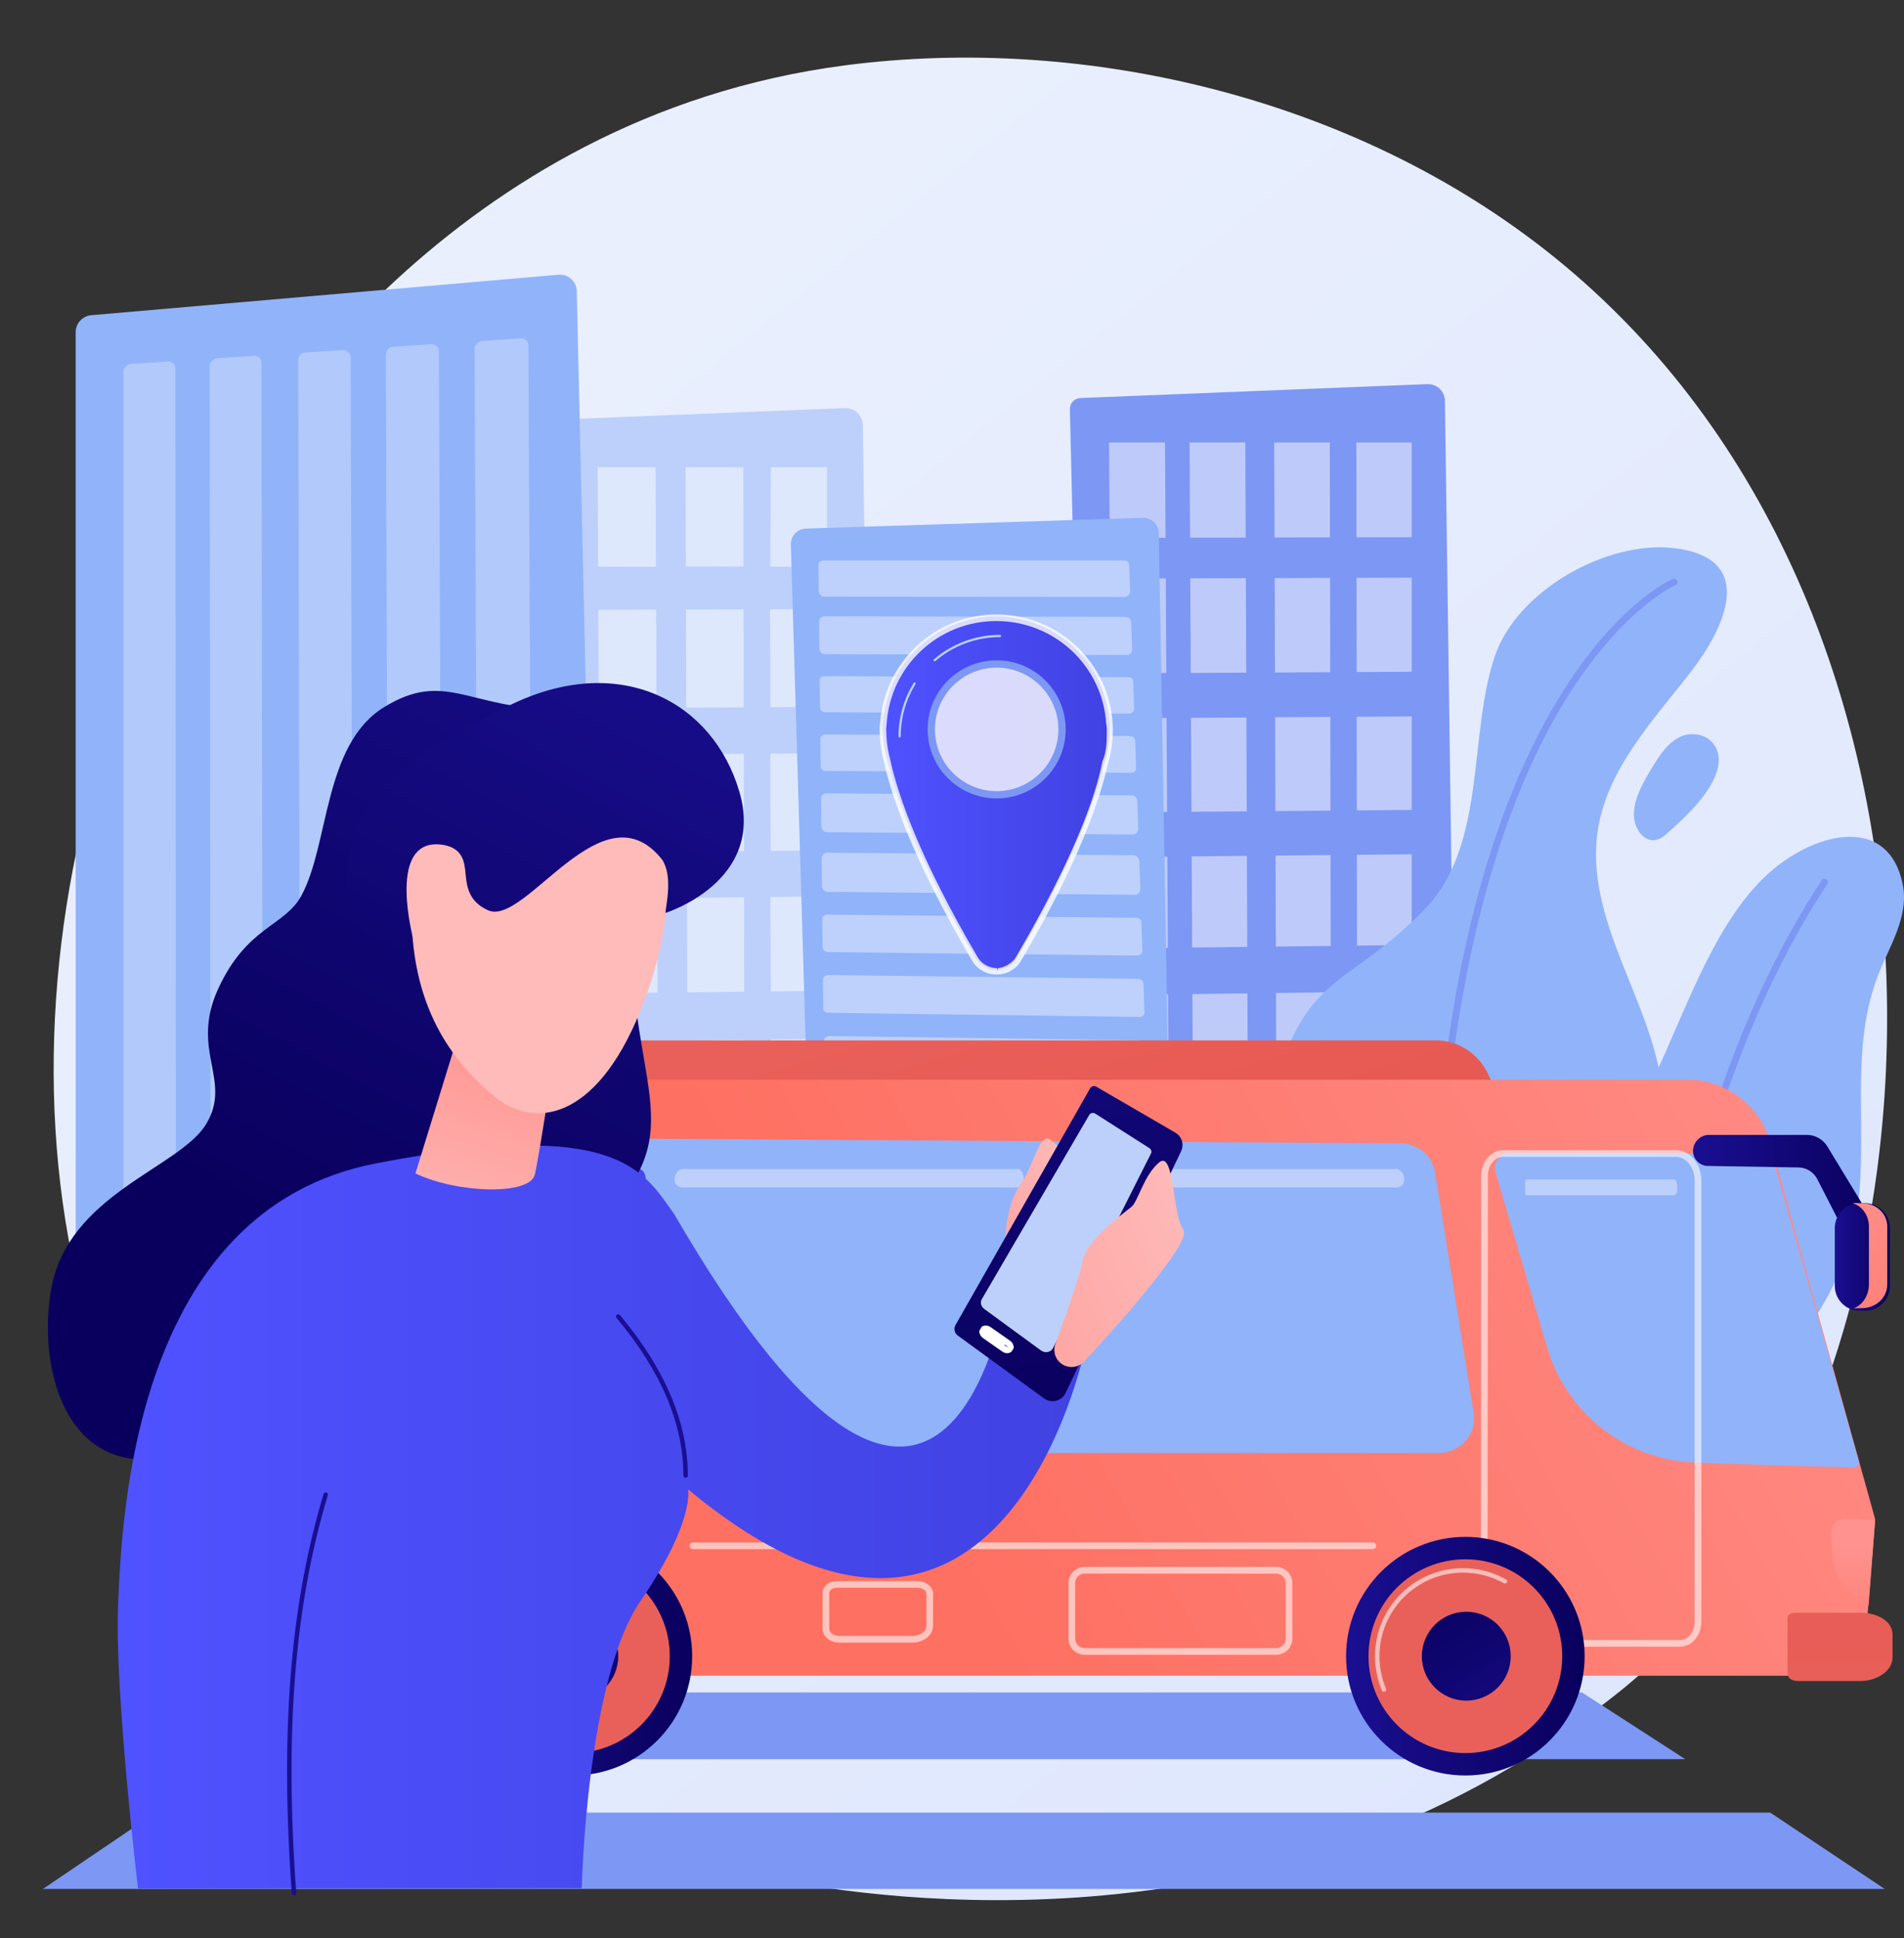
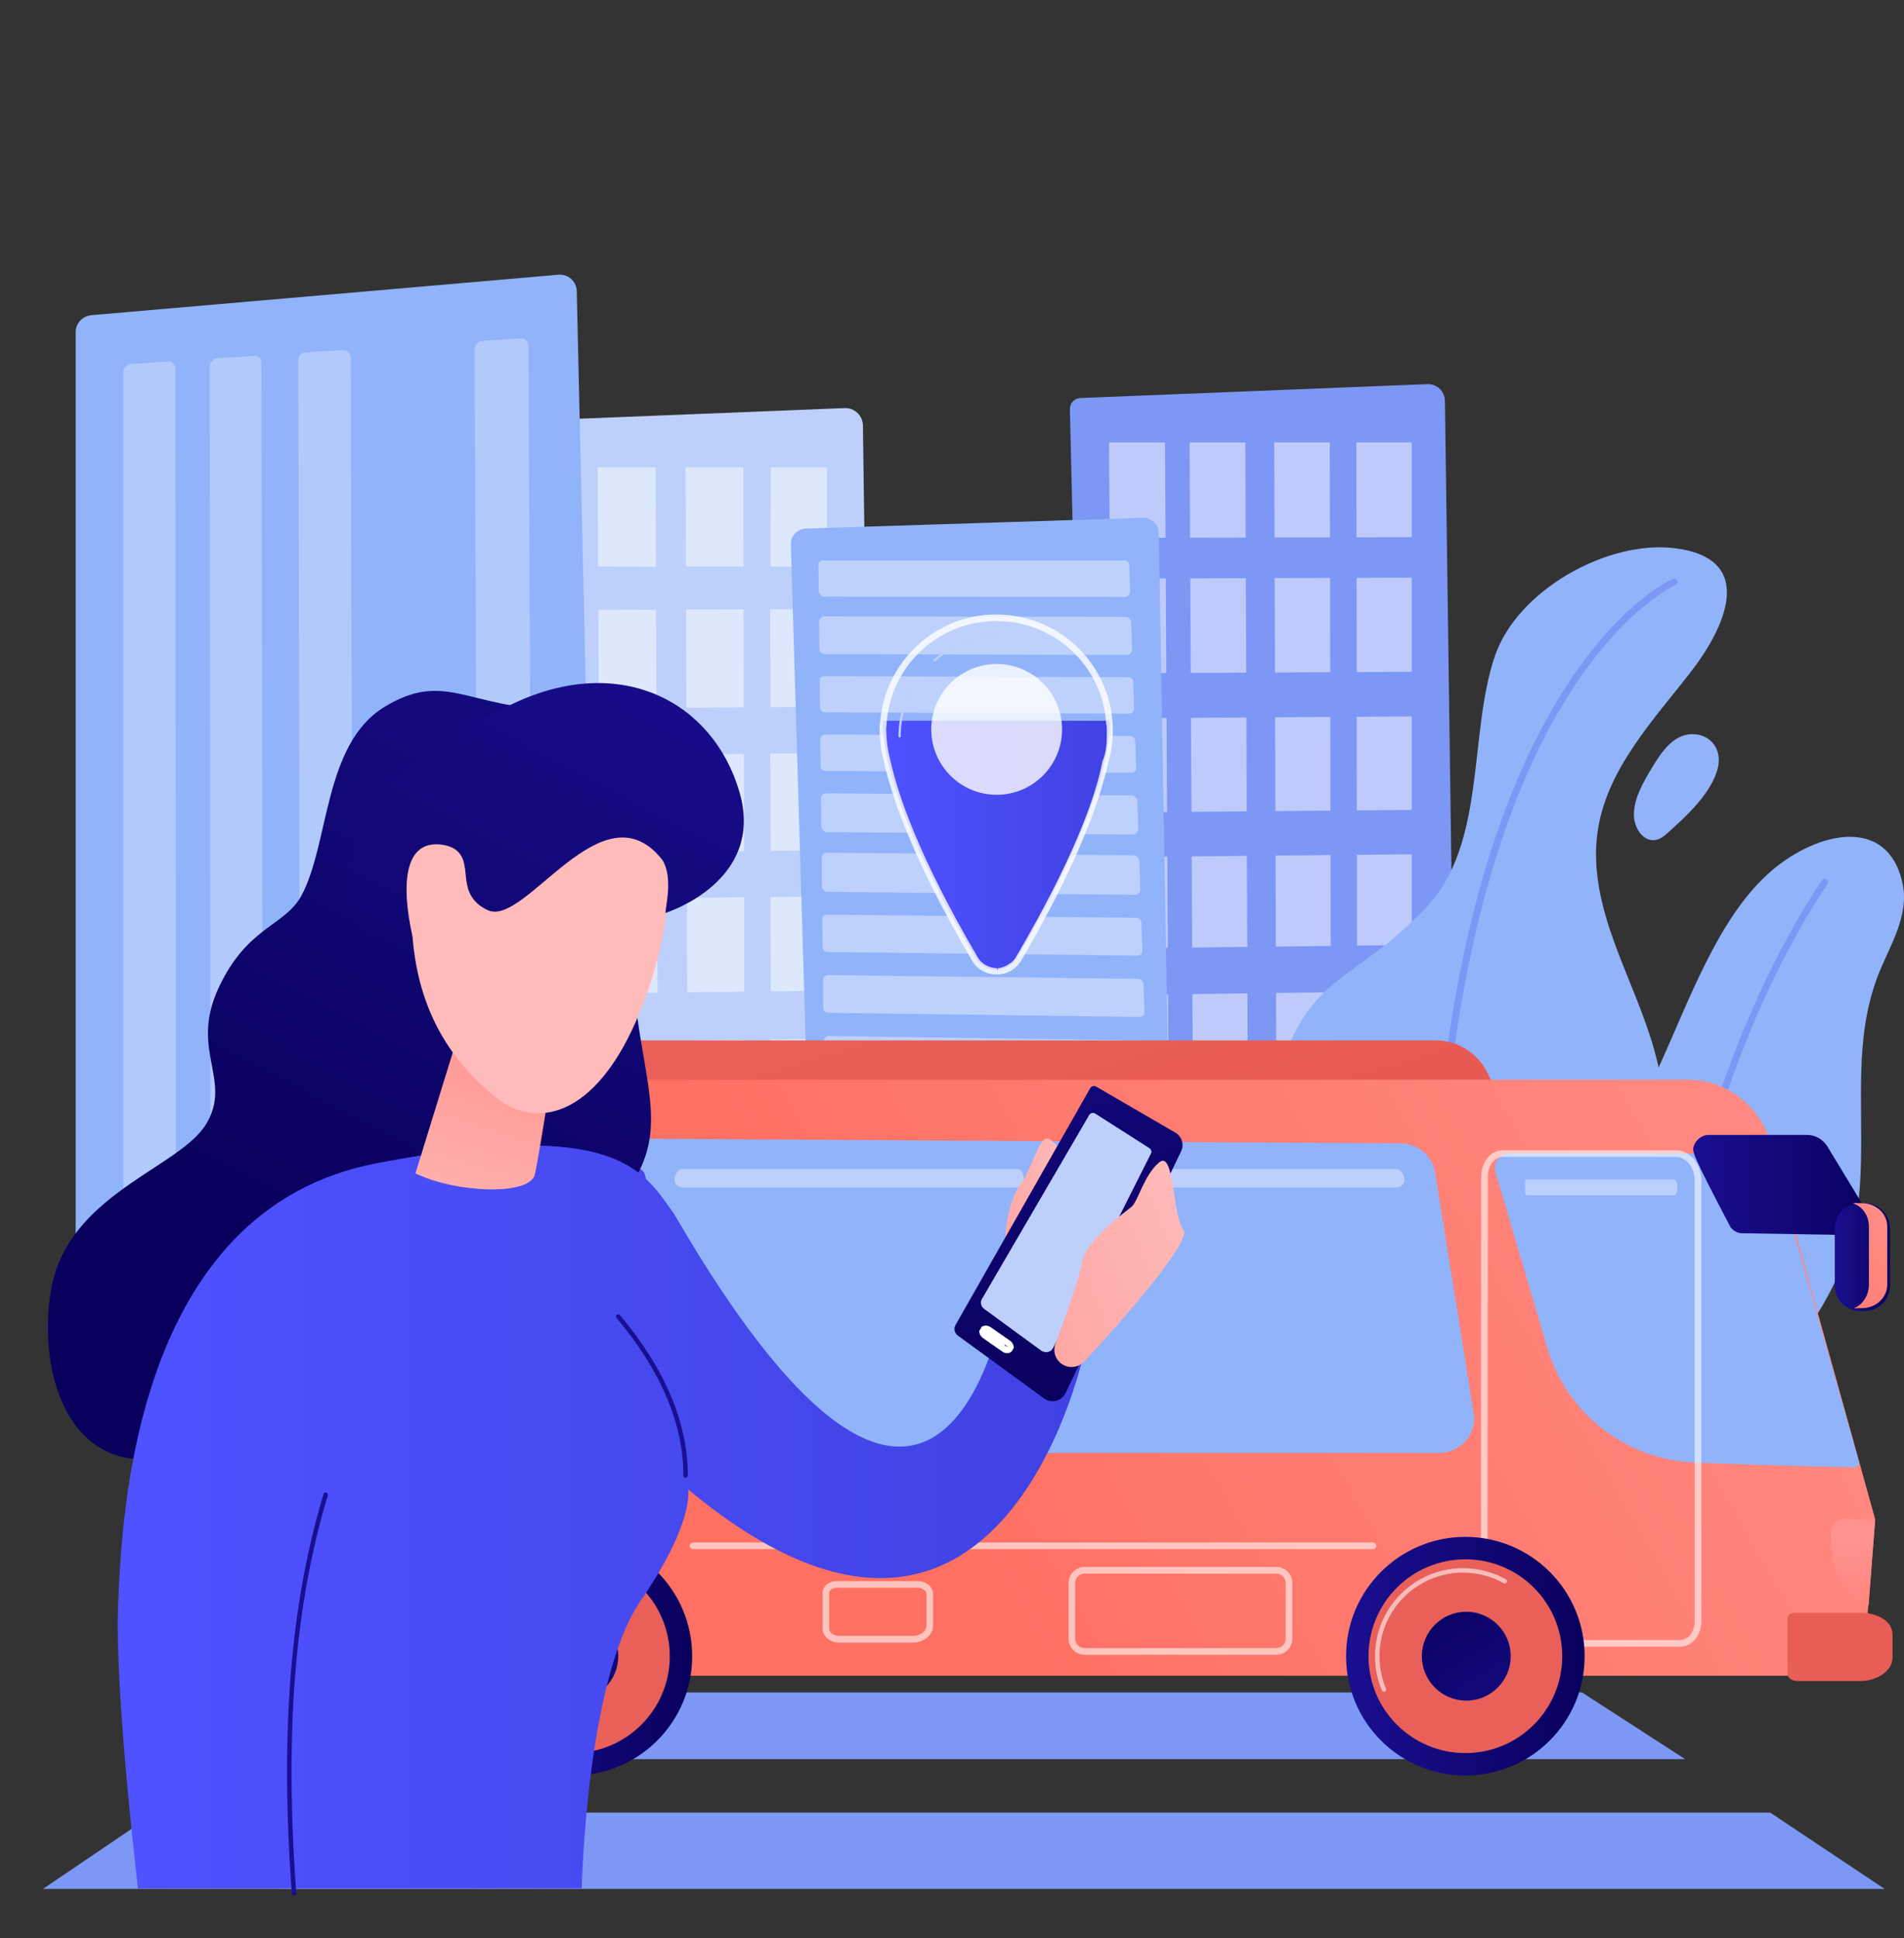
<svg xmlns="http://www.w3.org/2000/svg" version="1.1" x="0px" y="0px" width="2861.5px" height="2912px" viewBox="0 0 2861.5 2912" style="enable-background:new 0 0 2861.5 2912;" xml:space="preserve">
  <rect x="0" y="0" width="2861.5" height="2912" fill="#333333" stroke="none" />
  <g id="Background">
</g>
  <g id="Illustration">
    <g>
      <linearGradient id="SVGID_1_" gradientUnits="userSpaceOnUse" x1="3194.411" y1="3672.085" x2="731.056" y2="612.752">
        <stop offset="0" style="stop-color:#DAE3FE" />
        <stop offset="1" style="stop-color:#E9EFFD" />
      </linearGradient>
-       <path style="fill:url(#SVGID_1_);" d="M2516.73,2465.59c-56.58,59.57-110.12,97.98-152.42,128.33    c-497.22,356.76-1085.56,252.77-1210.59,227.37c-184.64-37.5-541.55-109.99-799.59-413.44    c-390.39-459.09-329.6-1182.38-26.79-1659.84c55.39-87.33,347.97-572.06,942.65-649.8c359.89-47.04,779.41,47.84,1083.21,302.37    C2990.9,934.86,2945.51,2014.19,2516.73,2465.59z" />
      <g>
        <path style="fill:#BDD0FB;" d="M1296.86,639.22c-0.1-7.13-3.08-13.92-8.25-18.83c-5.18-4.91-12.12-7.51-19.25-7.23l-541.67,21.72     c-9.3,0.37-16.58,8.13-16.36,17.43l27.5,1157.96l547.7-6.68c7.02-0.08,13.72-2.96,18.62-7.99c4.9-5.03,7.6-11.8,7.5-18.82     L1296.86,639.22z" />
        <g style="opacity:0.5;">
          <g>
            <polygon style="fill:#FFFFFF;" points="860.67,851.87 773.5,851.5 772.47,702.15 859.83,702.15      " />
            <polygon style="fill:#FFFFFF;" points="985.79,851.59 898.95,851.23 898.19,702.15 985.23,702.15      " />
            <polygon style="fill:#FFFFFF;" points="1117.36,851.3 1030.86,850.93 1030.39,702.15 1117.08,702.15      " />
            <polygon style="fill:#FFFFFF;" points="1242.82,852.13 1157.72,851.21 1158.61,702.15 1242.82,702.15      " />
          </g>
          <g>
            <polygon style="fill:#FFFFFF;" points="861.86,1064.16 774.97,1064.63 773.94,916.75 861.03,916.47      " />
            <polygon style="fill:#FFFFFF;" points="986.59,1063.49 900.02,1063.96 899.27,916.35 986.03,916.08      " />
            <polygon style="fill:#FFFFFF;" points="1117.75,1062.79 1031.52,1063.25 1031.06,915.94 1117.47,915.66      " />
            <polygon style="fill:#FFFFFF;" points="1242.82,1062.11 1157.99,1062.57 1157.27,915.53 1242.82,915.26      " />
          </g>
          <g>
            <polygon style="fill:#FFFFFF;" points="863.08,1281.01 776.47,1281.75 775.45,1134.82 862.25,1134.26      " />
            <polygon style="fill:#FFFFFF;" points="987.41,1279.94 901.12,1280.68 900.38,1134.02 986.86,1133.46      " />
            <polygon style="fill:#FFFFFF;" points="1118.15,1278.82 1032.2,1279.56 1031.74,1133.18 1117.88,1132.63      " />
            <polygon style="fill:#FFFFFF;" points="1242.82,1277.73 1158.26,1278.46 1157.54,1132.36 1242.82,1131.81      " />
          </g>
          <g>
            <polygon style="fill:#FFFFFF;" points="864.28,1493.01 777.94,1494.02 776.95,1351.5 863.48,1350.66      " />
            <polygon style="fill:#FFFFFF;" points="988.22,1491.55 902.2,1492.56 901.48,1350.3 987.68,1349.47      " />
            <polygon style="fill:#FFFFFF;" points="1118.55,1490.03 1032.86,1491.03 1032.42,1349.04 1118.28,1348.21      " />
            <polygon style="fill:#FFFFFF;" points="1242.82,1488.54 1158.53,1489.54 1157.81,1347.82 1242.82,1346.99      " />
          </g>
          <g>
            <polygon style="fill:#FFFFFF;" points="865.49,1707.13 779.42,1708.42 778.44,1566.79 864.69,1565.69      " />
            <polygon style="fill:#FFFFFF;" points="989.03,1705.29 903.29,1706.57 902.57,1565.2 988.5,1564.1      " />
            <polygon style="fill:#FFFFFF;" points="1118.95,1703.35 1033.53,1704.62 1033.09,1563.53 1118.69,1562.43      " />
            <polygon style="fill:#FFFFFF;" points="1242.82,1701.47 1158.8,1702.74 1158.08,1561.91 1242.82,1560.81      " />
          </g>
        </g>
      </g>
      <g>
        <path style="fill:#91B3FA;" d="M866.8,437.35c-0.16-6.98-3.2-13.58-8.39-18.23c-5.19-4.66-12.09-6.96-19.04-6.35l-702.16,60.82     c-13.06,1.13-23.48,12.06-23.48,25.16v1411.51c0,13.95,12.12,24.21,26.07,24.21h735.27c6.8,0,13.31-2.21,18.06-7.08     c4.75-4.86,7.34-11.17,7.19-17.97L866.8,437.35z" />
        <g style="opacity:0.3;">
          <path style="fill:#FFFFFF;" d="M252.85,543.2l-56.07,3.63c-5.87,0.39-11.36,5.81-11.36,12.12v1287.54      c0,6.44,6.26,11.24,12.19,11.24h55.93c5.97,0,10.88-5.03,10.88-11.5l-0.8-1292.37C263.62,547.52,258.76,542.81,252.85,543.2z" />
          <path style="fill:#FFFFFF;" d="M382.86,534.67l-56.06,3.68c-5.95,0.39-11.69,5.91-11.68,12.26l1.34,1295.58      c0.01,6.48,5.82,11.53,11.83,11.53h56.67c6.05,0,10.08-5.07,10.06-11.57l-2.17-1300.7      C392.84,539.08,388.85,534.28,382.86,534.67z" />
          <path style="fill:#FFFFFF;" d="M514.57,526.04l-56.8,3.72c-6.03,0.4-9.5,5.8-9.49,12.19l2.76,1304.16      c0.01,6.53,3.55,11.61,9.64,11.61h57.42c6.13,0,12.58-5.1,12.56-11.65l-3.6-1309.34C527.04,530.31,520.63,525.64,514.57,526.04z      " />
-           <path style="fill:#FFFFFF;" d="M648.01,517.29l-57.54,3.77c-6.11,0.4-10.57,5.91-10.55,12.34l4.17,1312.64      c0.02,6.57,4.57,11.68,10.74,11.68h58.18c6.21,0,11.78-5.14,11.75-11.73L659.72,528.1C659.7,521.65,654.15,516.88,648.01,517.29      z" />
          <path style="fill:#FFFFFF;" d="M783.21,508.42l-58.3,3.82c-6.19,0.41-11.66,6.01-11.63,12.48l5.63,1321.23      c0.03,6.61,5.61,11.76,11.87,11.76h58.96c6.3,0,10.95-5.17,10.92-11.81l-6.52-1326.54      C794.09,512.87,789.44,508.01,783.21,508.42z" />
        </g>
      </g>
      <g>
        <path style="fill:#7D97F4;" d="M2171.57,602.24c-0.1-6.87-2.96-13.4-7.95-18.13c-4.99-4.72-11.67-7.23-18.53-6.96l-521.42,20.91     c-8.95,0.36-15.96,7.83-15.75,16.78l26.47,1114.68l527.23-6.43c6.76-0.08,13.21-2.85,17.92-7.69s7.31-11.36,7.22-18.12     L2171.57,602.24z" />
        <g style="opacity:0.5;">
          <g>
            <polygon style="fill:#FFFFFF;" points="1751.69,807.97 1667.78,808.14 1666.79,664.88 1750.88,664.88      " />
            <polygon style="fill:#FFFFFF;" points="1872.13,807.71 1788.54,807.87 1787.81,664.88 1871.59,664.88      " />
            <polygon style="fill:#FFFFFF;" points="1998.78,807.43 1915.51,807.59 1915.06,664.88 1998.51,664.88      " />
            <polygon style="fill:#FFFFFF;" points="2121.62,807.2 2038.67,807.34 2038.49,664.88 2121.62,664.88      " />
          </g>
          <g>
            <polygon style="fill:#FFFFFF;" points="1752.83,1011.3 1669.19,1011.75 1668.2,869.4 1752.03,869.13      " />
            <polygon style="fill:#FFFFFF;" points="1872.9,1010.66 1789.57,1011.1 1788.85,869.02 1872.36,868.75      " />
            <polygon style="fill:#FFFFFF;" points="1999.16,1009.98 1916.15,1010.43 1915.71,868.62 1998.89,868.35      " />
            <polygon style="fill:#FFFFFF;" points="2121.62,1009.33 2038.93,1009.77 2038.75,868.23 2121.62,867.97      " />
          </g>
          <g>
            <polygon style="fill:#FFFFFF;" points="1754.01,1220.04 1670.63,1220.76 1669.66,1079.32 1753.21,1078.78      " />
            <polygon style="fill:#FFFFFF;" points="1873.69,1219.02 1790.63,1219.73 1789.91,1078.55 1873.16,1078.02      " />
            <polygon style="fill:#FFFFFF;" points="1999.55,1217.94 1916.8,1218.65 1916.36,1077.74 1999.29,1077.21      " />
            <polygon style="fill:#FFFFFF;" points="2121.62,1216.89 2039.19,1217.6 2039.01,1076.96 2121.62,1076.43      " />
          </g>
          <g>
            <polygon style="fill:#FFFFFF;" points="1755.16,1424.12 1672.05,1425.1 1671.1,1287.9 1754.39,1287.1      " />
            <polygon style="fill:#FFFFFF;" points="1874.47,1422.72 1791.66,1423.7 1790.97,1286.75 1873.95,1285.95      " />
            <polygon style="fill:#FFFFFF;" points="1999.93,1421.25 1917.45,1422.22 1917.02,1285.53 1999.67,1284.74      " />
            <polygon style="fill:#FFFFFF;" points="2121.62,1419.82 2039.45,1420.79 2039.27,1284.36 2121.62,1283.56      " />
          </g>
          <g>
            <polygon style="fill:#FFFFFF;" points="1756.32,1630.24 1673.48,1631.48 1672.53,1495.15 1755.55,1494.08      " />
            <polygon style="fill:#FFFFFF;" points="1875.25,1628.47 1792.71,1629.7 1792.02,1493.62 1874.73,1492.56      " />
            <polygon style="fill:#FFFFFF;" points="2000.31,1626.6 1918.09,1627.83 1917.66,1492.01 2000.06,1490.95      " />
            <polygon style="fill:#FFFFFF;" points="2121.62,1624.79 2039.71,1626.01 2039.54,1490.44 2121.62,1489.39      " />
          </g>
        </g>
      </g>
      <g>
        <path style="fill:#91B3FA;" d="M1741.55,800.97c-0.11-6.26-2.72-12.21-7.26-16.53c-4.53-4.32-10.61-6.63-16.87-6.43     l-506.25,16.18c-12.88,0.41-23.01,11.18-22.62,24.06l24.98,838.42c0.38,12.72,10.87,22.8,23.6,22.68l496.07-4.82     c6.23-0.06,12.18-2.61,16.53-7.07c4.35-4.47,6.73-10.48,6.62-16.71L1741.55,800.97z" />
        <g style="opacity:0.4;">
          <path style="fill:#FFFFFF;" d="M1688.73,842.13h-450.82c-4.38,0-7.9,2.26-7.86,6.42l0.43,39.32c0.04,4.18,3.66,8.66,8.06,8.67      l452.1,0.35c4.48,0,7.94-4.86,7.8-9.07l-1.37-39.17C1696.93,844.46,1693.2,842.13,1688.73,842.13z" />
          <path style="fill:#FFFFFF;" d="M1691.66,926.8l-452.78-0.75c-4.4-0.01-7.93,4.2-7.88,8.39l0.43,40.22      c0.05,4.21,3.67,8.21,8.08,8.22l454.07,1.25c4.5,0.01,8-4,7.86-8.25l-1.38-40.59C1699.92,931.06,1696.14,926.81,1691.66,926.8z" />
          <path style="fill:#FFFFFF;" d="M1694.72,1017.47l-454.83-1.55c-4.42-0.02-7.99,2.03-7.94,6.26l0.44,40.57      c0.05,4.25,3.68,7.46,8.11,7.48l456.07,2.03c4.52,0.02,8.07-3.19,7.92-7.48l-1.4-40.95      C1702.94,1019.57,1699.22,1017.49,1694.72,1017.47z" />
          <path style="fill:#FFFFFF;" d="M1697.7,1105.9l-456.83-2.33c-4.44-0.02-8.01,2.86-7.97,7.13l0.44,40.93      c0.05,4.29,3.68,6.7,8.14,6.73l458.07,2.82c4.54,0.03,8.13-2.37,7.98-6.69l-1.41-41.31      C1705.98,1108.87,1702.22,1105.92,1697.7,1105.9z" />
          <path style="fill:#FFFFFF;" d="M1700.7,1195.11l-458.84-3.12c-4.46-0.03-8.04,3.7-7.99,8.01l0.45,41.29      c0.05,4.32,3.72,9.01,8.2,9.04l460.17,3.65c4.56,0.04,8.09-4.64,7.94-9l-1.42-41.68      C1709.06,1198.95,1705.24,1195.14,1700.7,1195.11z" />
          <path style="fill:#FFFFFF;" d="M1703.73,1285.1l-460.87-3.93c-4.48-0.04-8.06,4.56-8.02,8.9l0.45,41.66      c0.05,4.36,3.73,8.25,8.23,8.29l462.22,4.47c4.58,0.04,8.15-3.81,8-8.21l-1.43-42.05      C1712.15,1289.84,1708.3,1285.14,1703.73,1285.1z" />
          <path style="fill:#FFFFFF;" d="M1706.9,1379.03l-463-4.78c-4.5-0.05-8.13,2.32-8.08,6.7l0.45,42.03      c0.05,4.4,3.74,7.48,8.25,7.53l464.28,5.3c4.6,0.05,8.22-2.97,8.07-7.41l-1.45-42.43      C1715.28,1381.55,1711.48,1379.08,1706.9,1379.03z" />
          <path style="fill:#FFFFFF;" d="M1709.98,1470.66l-465.07-5.62c-4.52-0.05-8.15,3.18-8.1,7.6l0.46,42.4      c0.05,4.44,3.75,6.69,8.28,6.75l466.36,6.14c4.62,0.06,8.29-2.11,8.13-6.6l-1.46-42.81      C1718.44,1474.07,1714.59,1470.72,1709.98,1470.66z" />
          <path style="fill:#FFFFFF;" d="M1713.1,1563.11l-467.15-6.47c-4.54-0.06-8.18,4.06-8.13,8.52l0.46,42.78      c0.05,4.48,3.79,9.08,8.35,9.15l468.53,7.04c4.64,0.07,8.24-4.46,8.09-8.99l-1.47-43.2      C1721.62,1567.43,1717.72,1563.17,1713.1,1563.11z" />
        </g>
      </g>
      <g>
        <g>
          <g>
            <path style="fill:#91B3FA;" d="M2409.14,1361.6c-9.04-35.68-13.32-71.98-8.43-109.57c12.31-94.72,83.99-169.76,140.13-242.11       c51.59-66.5,101.1-171.12-24.58-186.31c-100.12-12.11-235.82,62.68-269.74,162.42c-40.14,118.04-12.02,282.81-104.23,378.76       c-128.99,134.24-192.45,84.68-244.98,344.58c-22.45,111.06,26.69,184.75,90.33,232.73c100.45,75.73,237.4,81.02,343.34,13.17       c93.59-59.93,162.14-159.43,168.5-271.95C2505.88,1569.69,2436.2,1468.45,2409.14,1361.6z" />
            <path style="fill:#7D97F4;" d="M2158.26,2182.1c-2.67,0-4.88-2.1-5.01-4.79c-11.85-257.2-0.38-485.88,34.09-679.68       c27.61-155.25,69.98-288.63,125.92-396.45c95.66-184.39,196.58-229.56,200.83-231.39c2.55-1.1,5.49,0.08,6.59,2.61       c1.1,2.54-0.07,5.49-2.61,6.6c-1.01,0.44-102.54,46.17-196.54,228.03c-86.93,168.19-184.96,490.31-158.25,1069.82       c0.13,2.77-2.01,5.11-4.78,5.24C2158.41,2182.09,2158.34,2182.1,2158.26,2182.1z" />
          </g>
          <path style="fill:#91B3FA;" d="M2562.71,1107.45c-4.51-2.26-9.66-3.72-15.36-4.2c-31.54-2.69-50.77,27.27-64.97,50.85      c-12.15,20.2-26.63,44.77-26.82,69.28c-0.2,26.5,22.67,52.77,47.55,30.85c28.28-24.91,70.92-63.31,79-102.26      C2586.13,1132.61,2578.31,1115.27,2562.71,1107.45z" />
        </g>
        <g>
          <path style="fill:#91B3FA;" d="M2776.13,1881.75c29.4-80.52,18.48-181.99,21.17-272.88c1.42-48.06,7.05-94.89,23.97-140.18      c16.82-45.02,48.85-90.92,38.06-141.35c-21.74-101.59-126.88-78.61-196.39-19.48c-80.66,68.61-125.15,198.36-170.27,296.08      c-27.2,58.91-62.16,117.91-82.66,179.4c-33.95,101.87-24.99,179.16,15.08,238.24c38.43,56.67,109.46,81.16,174.69,60.36      C2658.7,2063.15,2728.7,2011.64,2776.13,1881.75z" />
          <path style="fill:#7D97F4;" d="M2478.01,2223.35c-0.06,0-0.11,0-0.17,0c-2.77,0-4.94-1.91-4.85-4.68      c0.04-1.3,4.66-132.11,39.47-307.17c32.14-161.65,97.35-394.92,225.45-588.86c1.52-2.31,4.64-2.89,6.95-1.36      c2.31,1.53,2.95,4.67,1.42,6.98c-127.21,192.58-192.01,424.66-223.98,585.43c-34.65,174.27-39.24,304-39.28,305.3      C2482.93,2221.7,2480.7,2223.35,2478.01,2223.35z" />
        </g>
      </g>
      <g>
        <g>
          <g>
            <linearGradient id="SVGID_2_" gradientUnits="userSpaceOnUse" x1="1327.124" y1="1096.457" x2="1667.523" y2="1096.457">
              <stop offset="0" style="stop-color:#4F52FF" />
              <stop offset="1" style="stop-color:#4042E2" />
            </linearGradient>
-             <circle style="fill:url(#SVGID_2_);" cx="1497.32" cy="1096.46" r="170.2" />
            <linearGradient id="SVGID_3_" gradientUnits="userSpaceOnUse" x1="1326.814" y1="1270.206" x2="1667.54" y2="1270.206">
              <stop offset="0" style="stop-color:#4F52FF" />
              <stop offset="1" style="stop-color:#4042E2" />
            </linearGradient>
            <path style="fill:url(#SVGID_3_);" d="M1667.21,1082.92h-169.89h-170.2c0,0-13.55,96.67,138.35,355.42       c6.63,11.29,18.74,19.14,31.83,19.14c13.09,0.01,25.22-8.28,31.85-19.57C1681.04,1179.15,1667.21,1082.92,1667.21,1082.92z" />
          </g>
          <g>
            <path style="opacity:0.8;fill:#FFFFFF;" d="M1499.57,1464.11v0.07h-2.27c-14.82,0-28.64-7.71-36.09-20.38       c-88.79-151.25-121.33-246.66-132.98-300.17c-3.32-12.31-5.23-24.27-5.83-36.64c-1.03-12.66-0.24-17.93-0.15-18.5l0.45-2.69       c6.86-91.43,82.95-162.56,174.63-162.56c92.88,0,169.66,72.17,174.85,164.32c0.13,1.21,0.38,4.27,0.28,9.38l0.01,0.63       c0,16.72-2.36,33.28-7.02,49.22c-12.06,53.47-43.63,148.16-130.91,296.85C1527.04,1456.4,1512.95,1464.11,1499.57,1464.11z        M1331.77,1092.96c-0.04,0,0.04,7.21,0.48,12.7l0.01,0.49c0.57,11.72,2.38,23.26,5.54,34.94l0.06,0.32       c11.48,52.79,43.68,147.29,131.87,297.52c5.68,9.67,17.36,15.7,28.69,15.71l1.14,4.96v-4.94c6.69,0,21.1-6.06,26.82-15.81       c86.72-147.75,120.33-241.64,130.36-294.39v-0.31c6.69-15.08,6.68-30.76,6.68-46.59l0.01-0.7v-0.06c0-4.93-0.59-7.59-0.67-8.29       l-0.24-0.29c-4.83-86.98-77.41-155.12-165.1-155.12c-87.52,0-160.04,68.08-165.03,155.83l-0.32,4.01H1331.77z" />
          </g>
          <circle style="opacity:0.8;fill:#FFFFFF;" cx="1497.87" cy="1095.91" r="98.28" />
          <g>
            <g>
-               <path style="fill:#7D97F4;" d="M1497.87,1199.67c-57.22,0-103.77-46.55-103.77-103.77c0-57.22,46.55-103.77,103.77-103.77        c57.22,0,103.77,46.55,103.77,103.77C1601.64,1153.13,1555.09,1199.67,1497.87,1199.67z M1497.87,1003.12        c-51.16,0-92.79,41.62-92.79,92.79s41.62,92.79,92.79,92.79c51.16,0,92.79-41.62,92.79-92.79S1549.04,1003.12,1497.87,1003.12        z" />
-             </g>
+               </g>
          </g>
        </g>
        <g>
          <path style="fill:#BDD0FB;" d="M1404.65,993.59c-0.46,0-0.92-0.19-1.25-0.57c-0.59-0.69-0.51-1.73,0.18-2.32      c27.61-23.71,62.88-36.77,99.32-36.77c0.91,0,1.65,0.74,1.65,1.65c0,0.91-0.74,1.65-1.65,1.65c-35.66,0-70.17,12.78-97.18,35.97      C1405.41,993.46,1405.03,993.59,1404.65,993.59z" />
        </g>
        <g>
          <path style="fill:#BDD0FB;" d="M1352.02,1108.09c-0.91,0-1.65-0.74-1.65-1.65c0-28.46,7.89-56.22,22.82-80.29      c0.48-0.77,1.5-1.01,2.27-0.53c0.77,0.48,1.01,1.5,0.53,2.27c-14.6,23.54-22.32,50.7-22.32,78.55      C1353.67,1107.35,1352.93,1108.09,1352.02,1108.09z" />
        </g>
      </g>
      <g>
        <polygon style="fill:#7D97F4;" points="2832.45,2838.16 64.5,2838.16 233.86,2723.43 2660.47,2723.43    " />
        <polygon style="fill:#7D97F4;" points="2532.8,2643.2 357.33,2643.2 511.64,2542.92 2377.55,2542.92    " />
        <polygon style="fill:#7D97F4;" points="2314.54,2491.18 593.93,2491.18 727.7,2390.91 2186.99,2390.91    " />
      </g>
      <g>
        <linearGradient id="SVGID_4_" gradientUnits="userSpaceOnUse" x1="1807.565" y1="2897.17" x2="1386.199" y2="1462.515">
          <stop offset="0" style="stop-color:#E1473D" />
          <stop offset="1" style="stop-color:#E9605A" />
        </linearGradient>
        <path style="fill:url(#SVGID_4_);" d="M679.59,1594.31c16.44-19.26,40.49-31.12,65.81-31.12h1412.72     c33.29,0,63.63,19.87,78.02,49.89l31.09,65.24l-1641.41-20.82L679.59,1594.31z" />
        <linearGradient id="SVGID_5_" gradientUnits="userSpaceOnUse" x1="2957.709" y1="1282.639" x2="1342.466" y2="2205.636">
          <stop offset="0" style="stop-color:#FF928E" />
          <stop offset="1" style="stop-color:#FE7062" />
        </linearGradient>
        <path style="fill:url(#SVGID_5_);" d="M305.34,1744.84c2.11-66.99,58.66-122.48,127.69-122.48H2537.5     c57.69,0,108.23,40.59,123.31,94.66l157.35,565.57l-14.44,181.52c-2.44,30.74-28.84,53.71-60.59,53.71H364.04     C342.25,2517.83,305.34,1744.84,305.34,1744.84z" />
        <linearGradient id="SVGID_6_" gradientUnits="userSpaceOnUse" x1="447.569" y1="2328.793" x2="143.233" y2="2718.436">
          <stop offset="0" style="stop-color:#FF928E" />
          <stop offset="1" style="stop-color:#FE7062" />
        </linearGradient>
        <path style="fill:url(#SVGID_6_);" d="M339.45,2360.04h30.32c15.07,0,28.72,18.81,28.72,40.74v90.61     c0,16.04-10.38,26.44-21.4,26.44h-26.23c-11.02,0-19.43-10.4-19.43-26.44v-117.86C331.43,2366.65,334.73,2360.04,339.45,2360.04z     " />
-         <path style="fill:#FFFFFF;" d="M721.96,2327.58H441.88c-2.77,0-5.02-2.25-5.02-5.02c0-2.77,2.25-5.02,5.02-5.02h280.08     c2.77,0,5.02,2.25,5.02,5.02C726.98,2325.34,724.73,2327.58,721.96,2327.58z" />
        <path style="opacity:0.58;fill:#FFFFFF;" d="M2063.19,2327.58h-1021.7c-2.77,0-5.02-2.25-5.02-5.02c0-2.77,2.25-5.02,5.02-5.02     h1021.7c2.77,0,5.02,2.25,5.02,5.02C2068.21,2325.34,2065.96,2327.58,2063.19,2327.58z" />
        <path style="opacity:0.58;fill:#FFFFFF;" d="M1917.92,2486.35h-287.75c-13.42,0-24.33-10.92-24.33-24.33v-83.38     c0-13.42,10.92-24.33,24.33-24.33h287.75c13.42,0,24.34,10.92,24.34,24.33v83.38     C1942.26,2475.43,1931.34,2486.35,1917.92,2486.35z M1630.17,2364.33c-7.89,0-14.3,6.42-14.3,14.3v83.38     c0,7.89,6.41,14.3,14.3,14.3h287.75c7.89,0,14.31-6.42,14.31-14.3v-83.38c0-7.89-6.42-14.3-14.31-14.3H1630.17z" />
        <path style="opacity:0.58;fill:#FFFFFF;" d="M1371.31,2468.04H1261.4c-13.88,0-25.17-9.32-25.17-20.78v-53.89     c0-9.78,9.54-17.73,21.27-17.73h121.61c12.81,0,23.22,8.64,23.22,19.25v47.79C1402.34,2456.67,1388.42,2468.04,1371.31,2468.04z      M1257.5,2385.68c-6.09,0-11.24,3.52-11.24,7.69v53.89c0,5.82,6.93,10.74,15.14,10.74h109.91c11.58,0,21-6.87,21-15.32v-47.79     c0-5-6.04-9.22-13.19-9.22H1257.5z" />
        <linearGradient id="SVGID_7_" gradientUnits="userSpaceOnUse" x1="-5768.667" y1="2319.183" x2="-5766.709" y2="2568.724" gradientTransform="matrix(-1 0 0 1 -2984 0)">
          <stop offset="0" style="stop-color:#FF928E" />
          <stop offset="1" style="stop-color:#FE7062" />
        </linearGradient>
        <path style="fill:url(#SVGID_7_);" d="M2757.87,2288.22c4.42-4.49,10.55-6.86,16.83-6.51l43.45,2.42l-9.85,128.07l-21.02-14.65     c-19.35-13.49-31.57-34.99-33.25-58.52l-2.41-33.88C2751.18,2298.87,2753.46,2292.71,2757.87,2288.22z" />
        <linearGradient id="SVGID_8_" gradientUnits="userSpaceOnUse" x1="2753.357" y1="804.078" x2="2766.593" y2="2657.33">
          <stop offset="0" style="stop-color:#E1473D" />
          <stop offset="1" style="stop-color:#E9605A" />
        </linearGradient>
        <path style="fill:url(#SVGID_8_);" d="M2702.81,2423.16h93.72c22,0,47.72,10.85,47.72,32.85v34.15c0,22-25.72,35.57-47.72,35.57     h-93.72c-9.22,0-16.35-3.2-16.35-12.42v-80.44C2686.46,2423.64,2693.59,2423.16,2702.81,2423.16z" />
        <g>
          <g>
            <linearGradient id="SVGID_9_" gradientUnits="userSpaceOnUse" x1="-4024.268" y1="2488.44" x2="-3665.733" y2="2488.44" gradientTransform="matrix(-1 0 0 1 -2984 0)">
              <stop offset="0" style="stop-color:#09005D" />
              <stop offset="1" style="stop-color:#1A0F91" />
            </linearGradient>
            <circle style="fill:url(#SVGID_9_);" cx="861" cy="2488.44" r="179.27" />
            <linearGradient id="SVGID_10_" gradientUnits="userSpaceOnUse" x1="1832.652" y1="1248.748" x2="1541.708" y2="1619.953">
              <stop offset="0" style="stop-color:#E1473D" />
              <stop offset="1" style="stop-color:#E9605A" />
            </linearGradient>
            <circle style="fill:url(#SVGID_10_);" cx="861" cy="2488.44" r="145.58" />
            <path style="fill:#FFFFFF;" d="M738.72,2541.96c-1.3,0-2.54-0.77-3.08-2.04c-6.9-16.31-10.4-33.63-10.4-51.48       c0-72.92,59.32-132.24,132.24-132.24c22.62,0,44.94,5.81,64.56,16.8c1.61,0.9,2.18,2.94,1.28,4.55       c-0.9,1.61-2.93,2.18-4.55,1.28c-18.62-10.43-39.81-15.95-61.29-15.95c-69.23,0-125.55,56.32-125.55,125.55       c0,16.95,3.32,33.39,9.87,48.87c0.72,1.7-0.08,3.66-1.78,4.38C739.59,2541.87,739.15,2541.96,738.72,2541.96z" />
          </g>
          <linearGradient id="SVGID_11_" gradientUnits="userSpaceOnUse" x1="-3780.596" y1="2380.637" x2="-3962.828" y2="2679.218" gradientTransform="matrix(-1 0 0 1 -2984 0)">
            <stop offset="0" style="stop-color:#09005D" />
            <stop offset="1" style="stop-color:#1A0F91" />
          </linearGradient>
          <circle style="fill:url(#SVGID_11_);" cx="862.39" cy="2488.44" r="66.77" />
        </g>
        <path style="fill:#91B3FA;" d="M2786.62,2204.76c0,0-126.8-2.71-240.19-7.36c-103.09-4.23-192.02-73.66-221.2-172.63     l-77.73-263.58c-4.12-13.99,6.36-28.01,20.94-28.01l393.87,0.02l131.31,462.3C2794.91,2200.06,2791.48,2204.59,2786.62,2204.76z" />
        <path style="fill:#91B3FA;" d="M2214.79,2123.7l-58.01-362.17c-4-24.98-26.08-43.46-52.12-43.62l-1670.41-10.23     c-32.8-0.2-57.94,28.25-52.75,59.7l61.47,372.4c4.13,25,26.34,43.38,52.42,43.38h1666.95     C2194.91,2183.16,2219.8,2154.95,2214.79,2123.7z" />
        <path style="fill:#BDD0FB;" d="M1538.53,1771.42c0-6.36-2.92-14.93-8.66-14.93h-504.57c-5.73,0-11.43,8.57-11.43,14.93v1.38     c0,6.36,5.7,11.3,11.43,11.3h504.57c5.73,0,8.66-4.95,8.66-11.3V1771.42z" />
        <path style="fill:#BDD0FB;" d="M2520.78,1783.62c0-6.36-2.11-11.35-4.63-11.35h-221.84c-2.52,0-2.33,4.99-2.33,11.35v1.38     c0,6.36-0.19,10.94,2.33,10.94h221.84c2.52,0,4.63-4.58,4.63-10.94V1783.62z" />
        <linearGradient id="SVGID_12_" gradientUnits="userSpaceOnUse" x1="641.185" y1="711.483" x2="727.854" y2="2125.56">
          <stop offset="0" style="stop-color:#4F52FF" />
          <stop offset="1" style="stop-color:#4042E2" />
        </linearGradient>
        <path style="fill:url(#SVGID_12_);" d="M970.48,1771.42c0-6.36-4.21-14.93-9.94-14.93H455.97c-5.73,0-14.09,8.57-14.09,14.93     v1.38c0,6.36,8.36,11.3,14.09,11.3h504.57c5.73,0,9.94-4.95,9.94-11.3V1771.42z" />
        <path style="fill:#BDD0FB;" d="M2110.53,1771.42c0-6.36-5.58-14.93-11.32-14.93h-504.57c-5.73,0-12.71,8.57-12.71,14.93v1.38     c0,6.36,6.98,11.3,12.71,11.3h504.57c5.73,0,11.32-4.95,11.32-11.3V1771.42z" />
        <path style="opacity:0.58;fill:#FFFFFF;" d="M2525.13,2474.14h-294.51c-1.33,0-2.61-0.53-3.55-1.47     c-0.94-0.94-1.47-2.22-1.47-3.55l0.45-702.01c0.02-21.47,14.81-38.94,32.98-38.94h259.53c21.15,0,38.37,20.42,38.37,45.52v662.92     C2556.92,2457.31,2542.65,2474.14,2525.13,2474.14z M2235.63,2464.11h289.49c11.99,0,21.76-12.34,21.76-27.5v-662.92     c0-19.57-12.71-35.49-28.33-35.49h-259.53c-12.64,0-22.93,12.97-22.94,28.92L2235.63,2464.11z" />
        <g>
          <g>
            <linearGradient id="SVGID_13_" gradientUnits="userSpaceOnUse" x1="-5365.538" y1="2488.44" x2="-5007.003" y2="2488.44" gradientTransform="matrix(-1 0 0 1 -2984 0)">
              <stop offset="0" style="stop-color:#09005D" />
              <stop offset="1" style="stop-color:#1A0F91" />
            </linearGradient>
            <circle style="fill:url(#SVGID_13_);" cx="2202.27" cy="2488.44" r="179.27" />
            <linearGradient id="SVGID_14_" gradientUnits="userSpaceOnUse" x1="2793.492" y1="1552.339" x2="2612.907" y2="1838.266">
              <stop offset="0" style="stop-color:#E1473D" />
              <stop offset="1" style="stop-color:#E9605A" />
            </linearGradient>
            <circle style="fill:url(#SVGID_14_);" cx="2202.27" cy="2488.44" r="145.58" />
            <path style="opacity:0.58;fill:#FFFFFF;" d="M2079.98,2541.96c-1.3,0-2.54-0.77-3.08-2.04c-6.89-16.31-10.39-33.63-10.39-51.48       c0-72.92,59.32-132.24,132.24-132.24c22.62,0,44.94,5.81,64.56,16.8c1.61,0.9,2.18,2.94,1.28,4.55       c-0.9,1.61-2.93,2.18-4.55,1.28c-18.62-10.43-39.81-15.95-61.29-15.95c-69.23,0-125.55,56.32-125.55,125.55       c0,16.95,3.32,33.39,9.86,48.87c0.72,1.7-0.08,3.66-1.78,4.38C2080.86,2541.87,2080.42,2541.96,2079.98,2541.96z" />
          </g>
          <linearGradient id="SVGID_15_" gradientUnits="userSpaceOnUse" x1="-5121.866" y1="2380.635" x2="-5304.1" y2="2679.218" gradientTransform="matrix(-1 0 0 1 -2984 0)">
            <stop offset="0" style="stop-color:#09005D" />
            <stop offset="1" style="stop-color:#1A0F91" />
          </linearGradient>
          <circle style="fill:url(#SVGID_15_);" cx="2203.66" cy="2488.44" r="66.77" />
        </g>
        <g>
          <linearGradient id="SVGID_16_" gradientUnits="userSpaceOnUse" x1="-5809.521" y1="1788.975" x2="-5528.398" y2="1788.975" gradientTransform="matrix(-1 0 0 1 -2984 0)">
            <stop offset="0" style="stop-color:#09005D" />
            <stop offset="1" style="stop-color:#1A0F91" />
          </linearGradient>
-           <path style="fill:url(#SVGID_16_);" d="M2544.98,1724.04c2.53-10.83,12.18-18.83,23.3-18.83h147.47      c12.56,0,24.2,6.88,30.73,17.61l79.04,130.11l-42.5,19.81l-51.87-101.11c-5.44-10.61-16.28-17.34-28.2-17.53l-136.52-2.25      c-6.77-0.11-13.13-3.44-17.3-8.79C2544.97,1737.73,2543.45,1730.63,2544.98,1724.04z" />
+           <path style="fill:url(#SVGID_16_);" d="M2544.98,1724.04c2.53-10.83,12.18-18.83,23.3-18.83h147.47      c12.56,0,24.2,6.88,30.73,17.61l79.04,130.11l-42.5,19.81c-5.44-10.61-16.28-17.34-28.2-17.53l-136.52-2.25      c-6.77-0.11-13.13-3.44-17.3-8.79C2544.97,1737.73,2543.45,1730.63,2544.98,1724.04z" />
          <linearGradient id="SVGID_17_" gradientUnits="userSpaceOnUse" x1="-5824.31" y1="1888.64" x2="-5741.469" y2="1888.64" gradientTransform="matrix(-1 0 0 1 -2984 0)">
            <stop offset="0" style="stop-color:#09005D" />
            <stop offset="1" style="stop-color:#1A0F91" />
          </linearGradient>
          <path style="fill:url(#SVGID_17_);" d="M2840.31,1845.33c0-20.75-16.82-37.56-37.56-37.56h-7.71      c-20.75,0-37.56,16.82-37.56,37.56v86.61c0,20.75,16.82,37.56,37.56,37.56h7.71c20.75,0,37.56-16.82,37.56-37.56V1845.33z" />
          <linearGradient id="SVGID_18_" gradientUnits="userSpaceOnUse" x1="2882.51" y1="1770.401" x2="2651.503" y2="2103.854">
            <stop offset="0" style="stop-color:#FF928E" />
            <stop offset="1" style="stop-color:#FE7062" />
          </linearGradient>
          <path style="fill:url(#SVGID_18_);" d="M2798.02,1807.77h-4.18c-3.27,0-6.12-0.59-9.14,0.2c13.65,4.2,24.05,17.73,24.05,35.12      v86.8c0,16.75-9.66,30.93-22.54,35.71c-0.03,0.28-0.21-0.32-0.24-0.04c2.59,0.56,5.11-0.01,7.87-0.01h4.18      c20.75,0,38.34-15.04,38.34-35.79v-86.54C2836.37,1822.48,2818.77,1807.77,2798.02,1807.77z" />
        </g>
      </g>
      <g>
        <g>
          <linearGradient id="SVGID_19_" gradientUnits="userSpaceOnUse" x1="488.893" y1="1895.23" x2="1083.634" y2="764.163">
            <stop offset="0" style="stop-color:#09005D" />
            <stop offset="1" style="stop-color:#1A0F91" />
          </linearGradient>
          <path style="fill:url(#SVGID_19_);" d="M577.3,1062.46c-91.43,56.18-82.29,206.13-124.41,283.35      c-25.36,46.49-81.54,45.75-124.79,139.41c-43.25,93.66,21.77,137.6-18.37,203.83c-40.14,66.23-208.29,105.12-232.98,248.83      c-19.02,110.73,16.81,255,139.95,255s639.24-317.66,639.24-317.66c3.37-1.74-186.65,143.06,6.36-8.19      c193.01-151.25,87.19-216.52,87.19-455.13c0-238.61-34.1-345.29-114.01-346.04C704.23,1064.62,668.72,1006.28,577.3,1062.46z" />
          <linearGradient id="SVGID_20_" gradientUnits="userSpaceOnUse" x1="176.903" y1="2279.234" x2="1631.85" y2="2279.234">
            <stop offset="0" style="stop-color:#4F52FF" />
            <stop offset="1" style="stop-color:#4042E2" />
          </linearGradient>
          <path style="fill:url(#SVGID_20_);" d="M207.39,2837.37c0,0-35.58-297.37-29.86-427.74c5.72-130.37,23.26-591.39,387.78-661.71      s402.22,12.81,447.88,76.19c419.74,723.5,503.02,99.28,503.02,99.28l115.65,97.73c0,0-121.02,612.97-597.79,216.64      c0,0,10.53,48.51-71.21,167.36s-88.54,431.94-88.54,431.94L207.39,2837.37z" />
          <linearGradient id="SVGID_21_" gradientUnits="userSpaceOnUse" x1="666.839" y1="1904.58" x2="785.658" y2="1538.219">
            <stop offset="0" style="stop-color:#FEBBBA" />
            <stop offset="1" style="stop-color:#FF928E" />
          </linearGradient>
          <path style="fill:url(#SVGID_21_);" d="M836.85,1561.98c-1.12,7.64-25.51,169.97-33,202.57c-7.48,32.6-119.18,27.84-179.47-1.52      l64.24-208.22L836.85,1561.98z" />
          <g>
            <linearGradient id="SVGID_22_" gradientUnits="userSpaceOnUse" x1="-1364.797" y1="784.531" x2="-1487.676" y2="1256.384" gradientTransform="matrix(-0.678 -0.735 -0.735 0.678 320.461 89.409)">
              <stop offset="0" style="stop-color:#FEBBBA" />
              <stop offset="1" style="stop-color:#FF928E" />
            </linearGradient>
            <path style="fill:url(#SVGID_22_);" d="M996.93,1242.85c0,0,32.18,112.14-35.14,277.54       c-67.32,165.4-160.66,174.2-216.52,128.69c-55.86-45.51-126.98-125.01-126.65-278.71       C618.95,1216.67,939.6,1098.02,996.93,1242.85z" />
            <linearGradient id="SVGID_23_" gradientUnits="userSpaceOnUse" x1="491.824" y1="1891.076" x2="1039.12" y2="850.237">
              <stop offset="0" style="stop-color:#09005D" />
              <stop offset="1" style="stop-color:#1A0F91" />
            </linearGradient>
            <path style="fill:url(#SVGID_23_);" d="M733.45,1367.68c56.46,25.44,172.33-190.18,262.12-75.43       c16,25.55,5.04,68.43,4.51,79.44c0,0,150.71-46.61,111.2-181.83c-39.51-135.22-177.62-208.85-339.08-133.13       c-161.46,75.72-251.4,146.1-250.68,266.96c0.71,120.85,93.52,85.43,93.52,85.43s18.11-102.01,61.47-115.03       C719.88,1281.07,676.99,1342.24,733.45,1367.68z" />
            <linearGradient id="SVGID_24_" gradientUnits="userSpaceOnUse" x1="-1205.84" y1="858.18" x2="-1327.937" y2="1327.033" gradientTransform="matrix(-0.678 -0.735 -0.735 0.678 320.461 89.409)">
              <stop offset="0" style="stop-color:#FEBBBA" />
              <stop offset="1" style="stop-color:#FF928E" />
            </linearGradient>
            <path style="fill:url(#SVGID_24_);" d="M672,1391.94c0,0,65.55-113.88-8.68-122.87c-74.22-8.99-51.39,110.23-39.27,153.98       L672,1391.94z" />
          </g>
        </g>
        <linearGradient id="SVGID_25_" gradientUnits="userSpaceOnUse" x1="1042.859" y1="874.477" x2="875.501" y2="1110.601" gradientTransform="matrix(0.848 0.529 -0.529 0.848 1203.365 476.899)">
          <stop offset="0" style="stop-color:#FEBBBA" />
          <stop offset="1" style="stop-color:#FF928E" />
        </linearGradient>
        <path style="fill:url(#SVGID_25_);" d="M1510.83,1855.89c0,0,2.57-48.52,22.82-76.2c20.25-27.68,28.76-81.59,46.04-66.42     c17.28,15.16,22.85,15.07,6.35,53.15C1569.53,1804.5,1536.36,1962.26,1510.83,1855.89z" />
        <g>
          <linearGradient id="SVGID_26_" gradientUnits="userSpaceOnUse" x1="1415.795" y1="3110.131" x2="829.58" y2="3937.218" gradientTransform="matrix(0.919 0.395 0.395 -0.919 -864.482 4428.95)">
            <stop offset="0" style="stop-color:#09005D" />
            <stop offset="1" style="stop-color:#1A0F91" />
          </linearGradient>
          <path style="fill:url(#SVGID_26_);" d="M1601.42,2093.05c-2.77,5.8-7.98,10.06-14.21,11.64c-6.23,1.58-12.84,0.3-18.03-3.49      l-129.69-94.47c-5.04-3.67-6.51-10.53-3.43-15.95l202.36-355.65c0.87-1.53,2.32-2.66,4.02-3.11c1.7-0.46,3.52-0.22,5.04,0.67      l118.94,69.13c9.74,5.66,13.5,17.86,8.64,28.02L1601.42,2093.05z" />
          <path style="fill:#BDD0FB;" d="M1582.49,2025.65c-1.51,3-4.4,5.12-7.88,5.78c-3.49,0.67-7.2-0.19-10.13-2.33l-85.24-62.36      c-4.93-3.61-6.49-9.94-3.64-14.81l161.46-276.79c0.85-1.45,2.32-2.47,4.06-2.81c1.74-0.34,3.6,0.02,5.14,1l81.09,51.74      c2.81,1.79,3.89,5.21,2.51,7.95L1582.49,2025.65z" />
          <path style="fill:#FFFFFF;" d="M1513.75,2033.25c-2.42,0-5.03-0.83-7.44-2.51l-28.81-20.16c-2.9-2.01-4.87-4.86-5.38-7.8      l-0.52-2.92l4.3-6.98l3.91-1.1c2.94-0.52,6.28,0.34,9.19,2.38l28.8,20.15c2.89,2.01,4.86,4.85,5.38,7.78l0.52,2.92l-2.58,4.57      C1519.42,2032,1516.73,2033.25,1513.75,2033.25z M1509.49,2021.44l6.45,3.05l-5.76-4.02c-0.15,0.14-0.29,0.29-0.43,0.45      C1509.65,2021.09,1509.57,2021.26,1509.49,2021.44z" />
        </g>
        <linearGradient id="SVGID_27_" gradientUnits="userSpaceOnUse" x1="1244.783" y1="831.209" x2="898.369" y2="1319.962" gradientTransform="matrix(0.848 0.529 -0.529 0.848 1203.365 476.899)">
          <stop offset="0" style="stop-color:#FEBBBA" />
          <stop offset="1" style="stop-color:#FF928E" />
        </linearGradient>
        <path style="fill:url(#SVGID_27_);" d="M1778.36,1847.63c-16.51-21.29-13.16-120.09-36.11-101.21     c-22.95,18.88-31.94,58.75-41.68,66.79c-9.74,8.04-68.17,50-73.93,82.49c-4.15,23.44-27.7,88.86-40.48,123.47     c-4.24,11.49,0.16,24.37,10.55,30.86c10.39,6.49,23.9,4.79,32.36-4.06C1632.46,2042.42,1794.87,1868.91,1778.36,1847.63z" />
        <linearGradient id="SVGID_28_" gradientUnits="userSpaceOnUse" x1="677.554" y1="1028.444" x2="592.277" y2="1620.365">
          <stop offset="0" style="stop-color:#09005D" />
          <stop offset="1" style="stop-color:#1A0F91" />
        </linearGradient>
        <path style="fill:url(#SVGID_28_);" d="M441.88,2847.96c-1.74,0-3.2-1.34-3.33-3.1c-17.69-242.58-2.53-433.28,47.72-600.13     c0.53-1.77,2.4-2.77,4.17-2.24c1.77,0.53,2.77,2.4,2.24,4.17c-50.01,166.05-65.09,355.98-47.46,597.71     c0.13,1.84-1.25,3.44-3.09,3.58C442.04,2847.96,441.96,2847.96,441.88,2847.96z" />
        <linearGradient id="SVGID_29_" gradientUnits="userSpaceOnUse" x1="1336.295" y1="1200.872" x2="1170.758" y2="1617.222">
          <stop offset="0" style="stop-color:#09005D" />
          <stop offset="1" style="stop-color:#1A0F91" />
        </linearGradient>
        <path style="fill:url(#SVGID_29_);" d="M1030.39,2220.39L1030.39,2220.39c-1.85,0-3.35-1.5-3.34-3.35     c0.07-77.56-33.72-157.23-100.45-236.79c-1.19-1.42-1-3.52,0.41-4.71c1.42-1.19,3.53-1,4.71,0.41     c67.77,80.8,102.09,161.92,102.02,241.1C1033.73,2218.89,1032.24,2220.39,1030.39,2220.39z" />
      </g>
    </g>
  </g>
</svg>